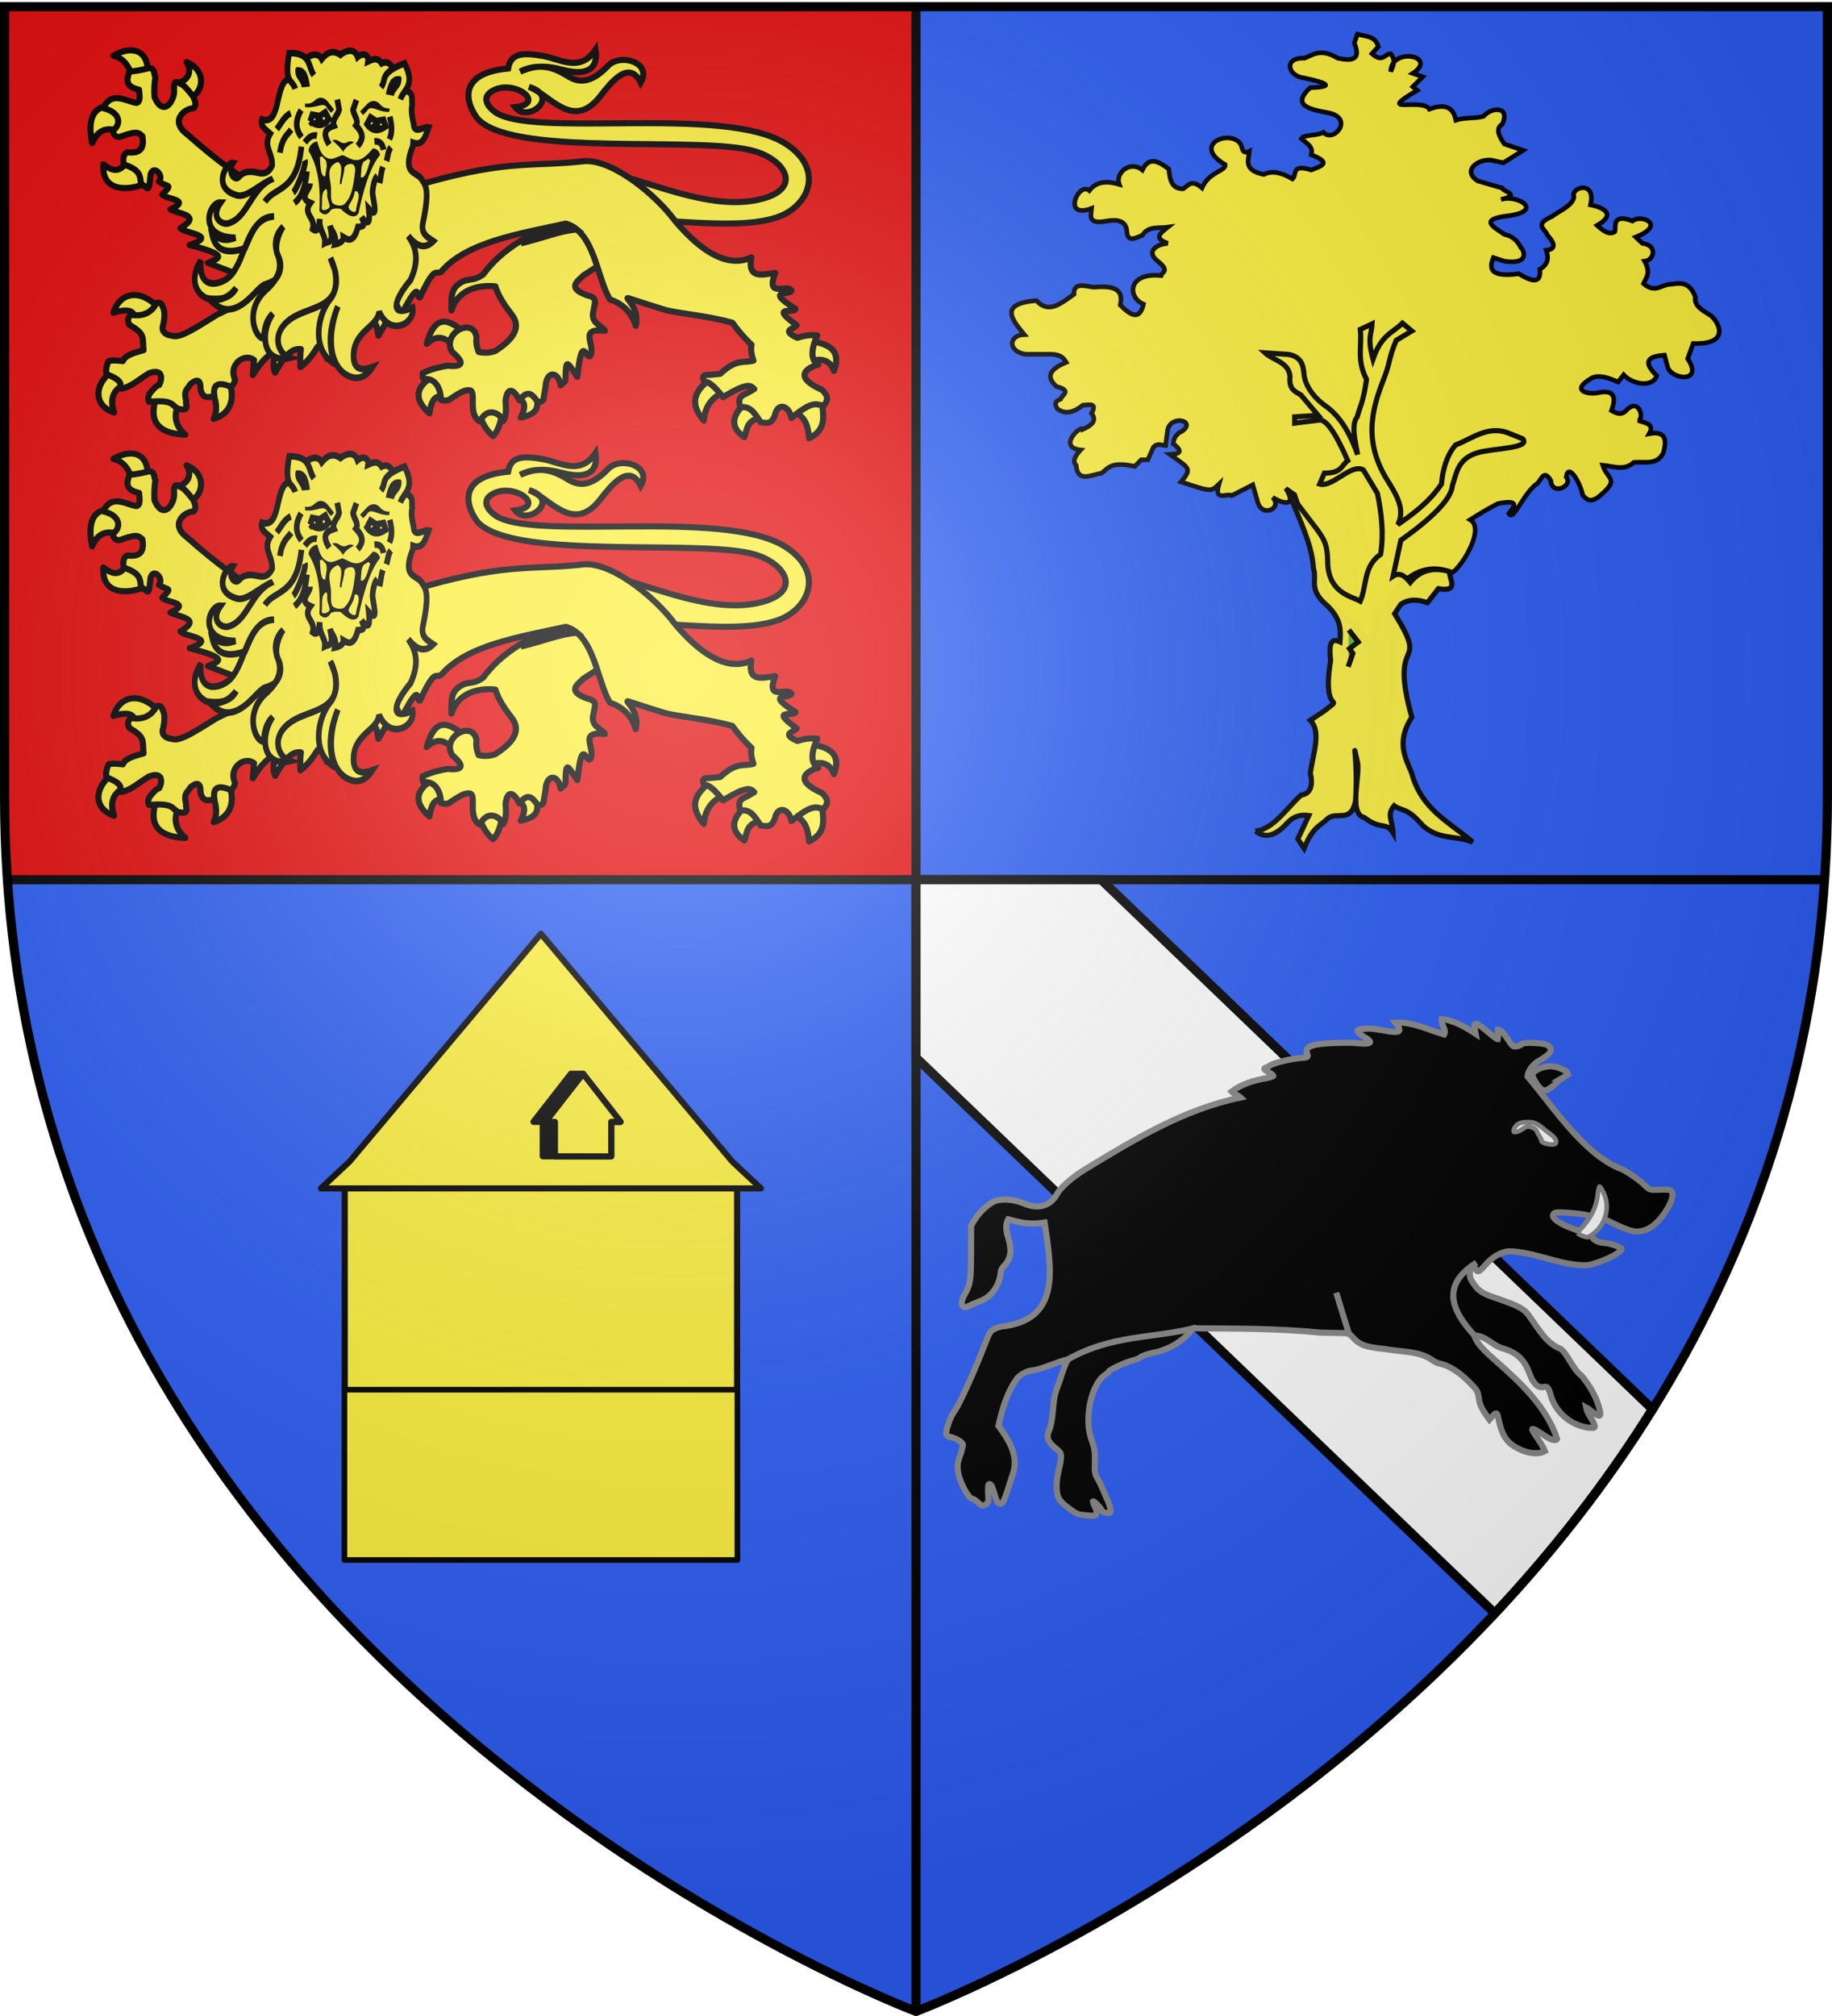
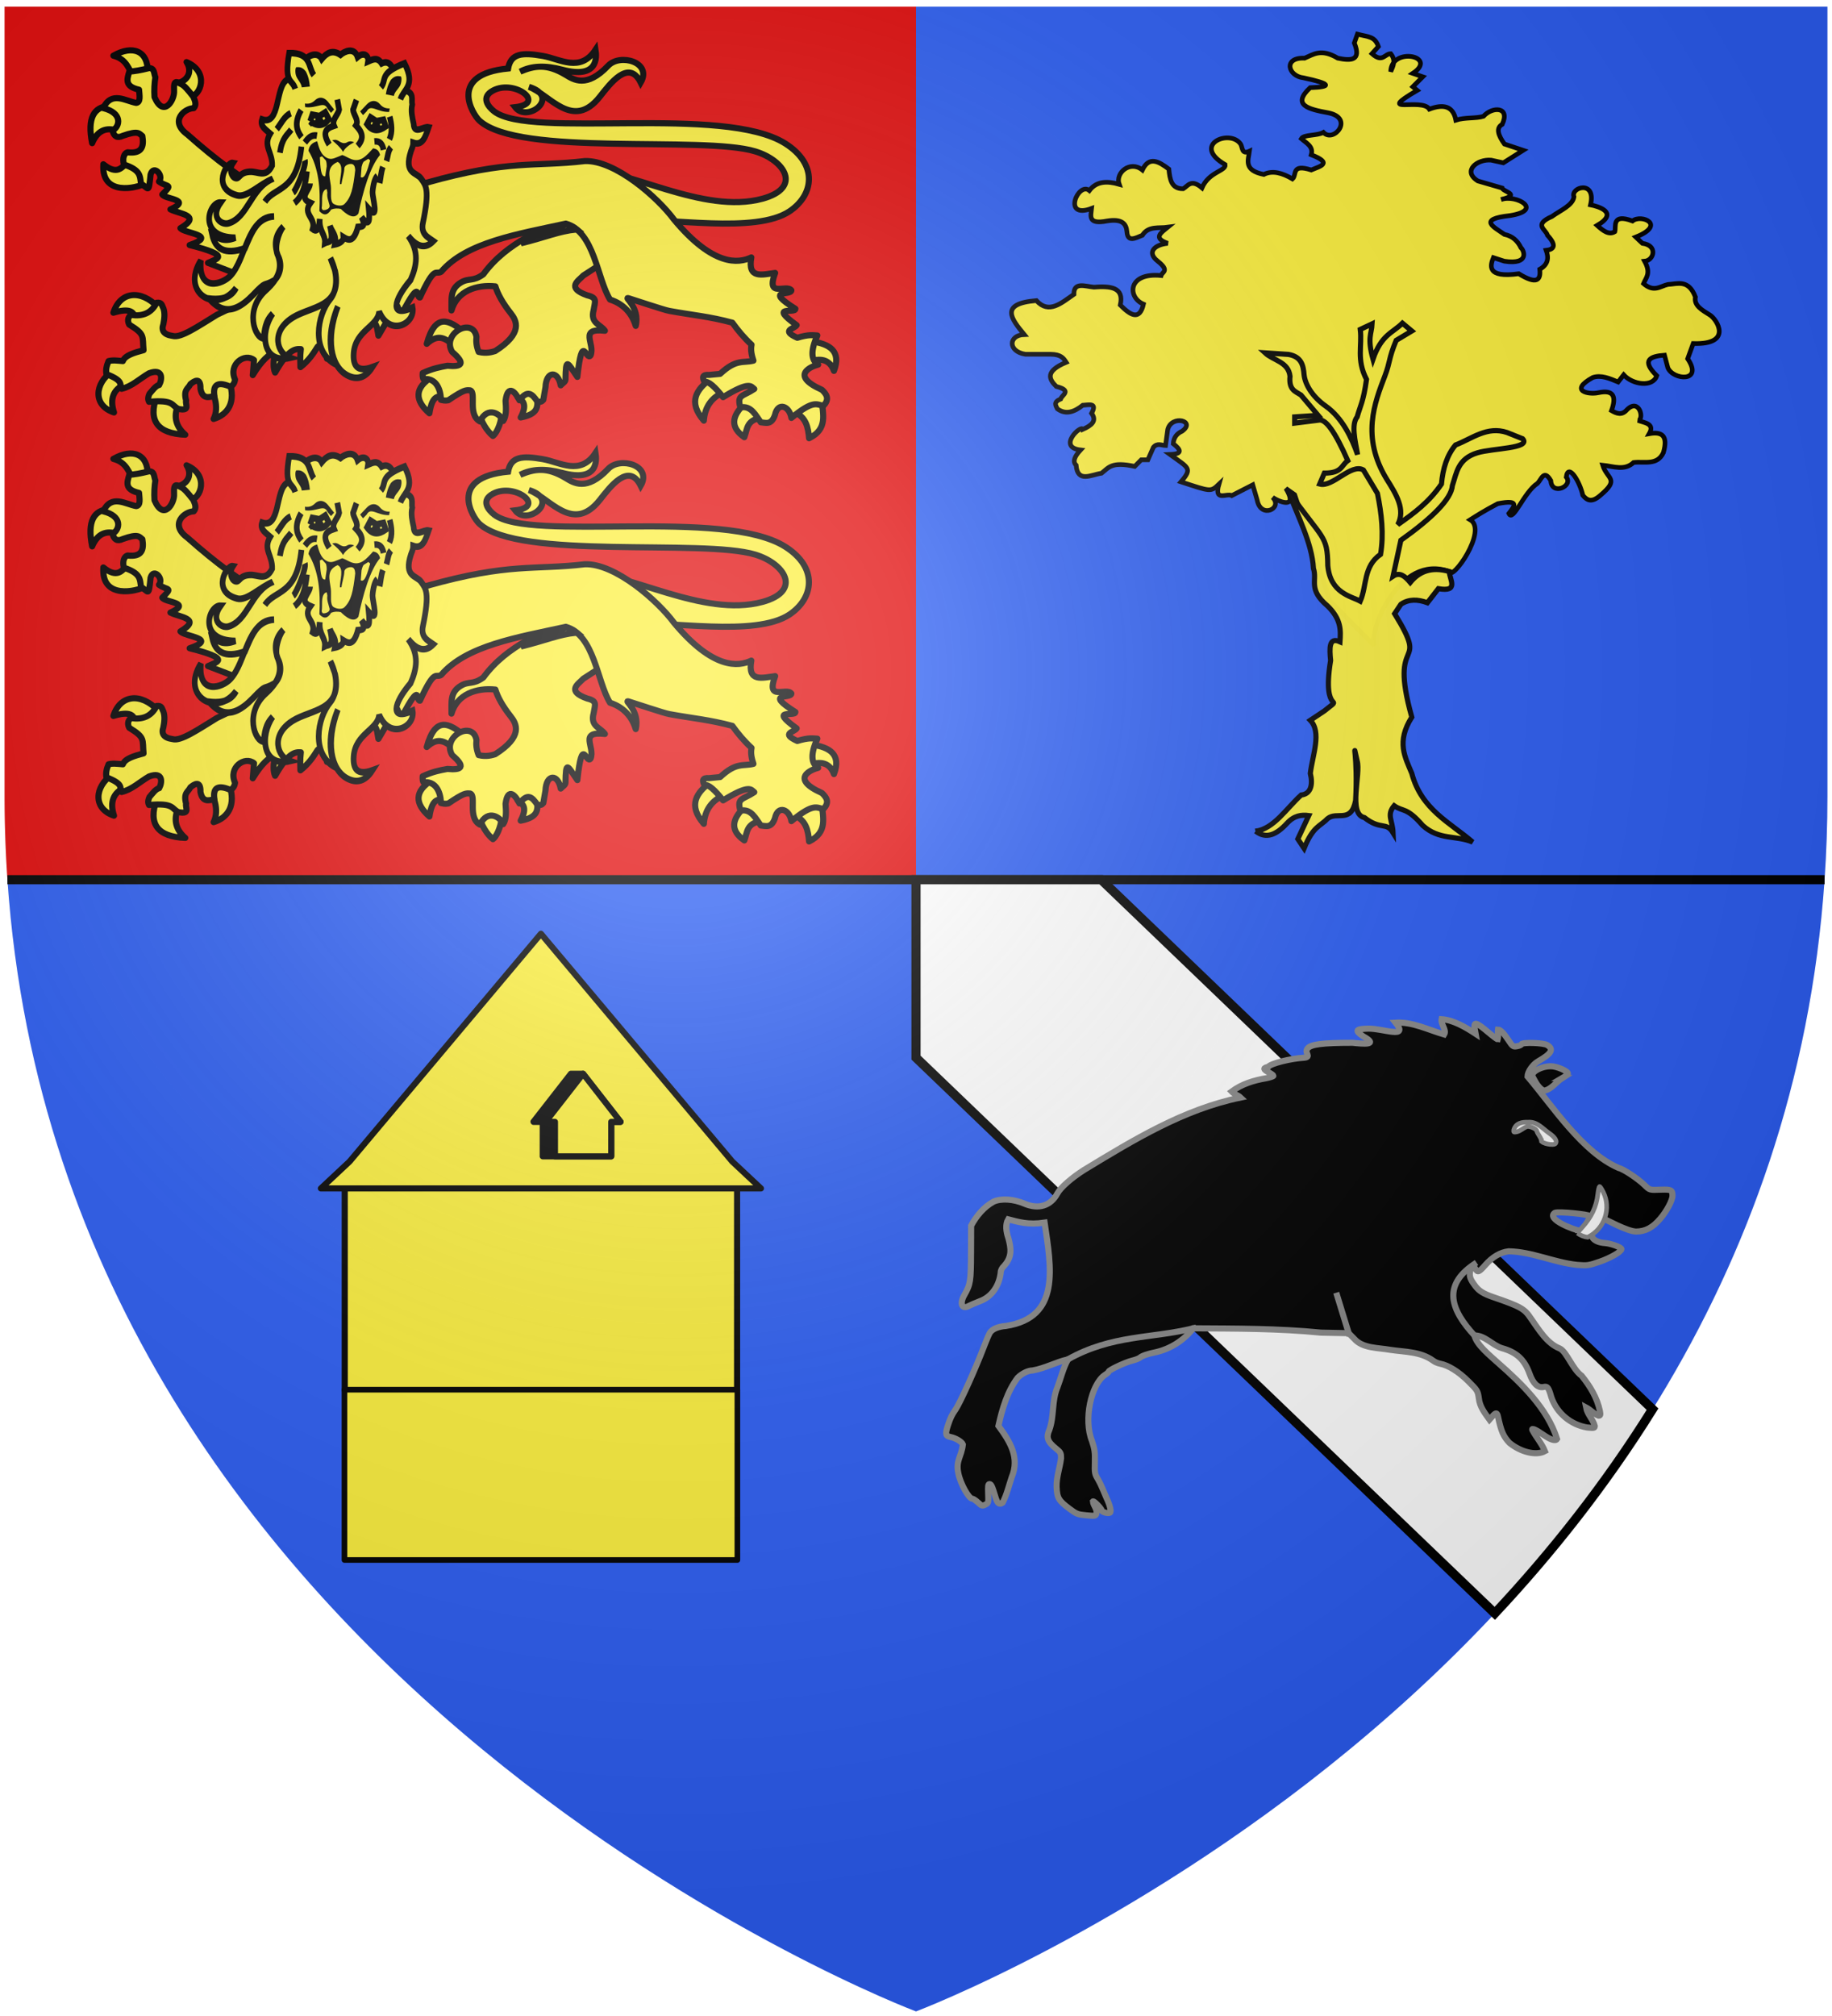
<svg xmlns="http://www.w3.org/2000/svg" xmlns:xlink="http://www.w3.org/1999/xlink" width="600" height="660" version="1.0">
  <desc>Flag of Canton of Valais (Wallis)</desc>
  <defs>
    <g id="c">
      <path id="b" d="M0 0v1h.5z" transform="rotate(18 3.157 -.5)" />
      <use xlink:href="#b" width="810" height="540" transform="scale(-1 1)" />
    </g>
    <g id="d">
      <use xlink:href="#c" width="810" height="540" transform="rotate(72)" />
      <use xlink:href="#c" width="810" height="540" transform="rotate(144)" />
    </g>
    <g id="g">
      <path id="f" d="M0 0v1h.5z" transform="rotate(18 3.157 -.5)" />
      <use xlink:href="#f" width="810" height="540" transform="scale(-1 1)" />
    </g>
    <g id="h">
      <use xlink:href="#g" width="810" height="540" transform="rotate(72)" />
      <use xlink:href="#g" width="810" height="540" transform="rotate(144)" />
    </g>
    <g id="j">
      <path id="i" d="M0 0v1h.5z" transform="rotate(18 3.157 -.5)" />
      <use xlink:href="#i" width="810" height="540" transform="scale(-1 1)" />
    </g>
    <g id="k">
      <use xlink:href="#j" width="810" height="540" transform="rotate(72)" />
      <use xlink:href="#j" width="810" height="540" transform="rotate(144)" />
    </g>
    <g id="m">
      <path id="l" d="M0 0v1h.5z" transform="rotate(18 3.157 -.5)" />
      <use xlink:href="#l" width="810" height="540" transform="scale(-1 1)" />
    </g>
    <g id="n">
      <use xlink:href="#m" width="810" height="540" transform="rotate(72)" />
      <use xlink:href="#m" width="810" height="540" transform="rotate(144)" />
    </g>
    <g id="q">
      <path id="p" d="M0 0v1h.5z" transform="rotate(18 3.157 -.5)" />
      <use xlink:href="#p" width="810" height="540" transform="scale(-1 1)" />
    </g>
    <g id="r">
      <use xlink:href="#q" width="810" height="540" transform="rotate(72)" />
      <use xlink:href="#q" width="810" height="540" transform="rotate(144)" />
    </g>
    <g id="u">
      <path id="s" d="M0 0v1h.5z" transform="rotate(18 3.157 -.5)" />
      <use xlink:href="#s" width="810" height="540" transform="scale(-1 1)" />
    </g>
    <g id="v">
      <use xlink:href="#u" width="810" height="540" transform="rotate(72)" />
      <use xlink:href="#u" width="810" height="540" transform="rotate(144)" />
    </g>
    <g id="y">
      <path id="x" d="M0 0v1h.5z" transform="rotate(18 3.157 -.5)" />
      <use xlink:href="#x" width="810" height="540" transform="scale(-1 1)" />
    </g>
    <g id="z">
      <use xlink:href="#y" width="810" height="540" transform="rotate(72)" />
      <use xlink:href="#y" width="810" height="540" transform="rotate(144)" />
    </g>
    <g id="C">
      <path id="B" d="M0 0v1h.5z" transform="rotate(18 3.157 -.5)" />
      <use xlink:href="#B" width="810" height="540" transform="scale(-1 1)" />
    </g>
    <g id="D">
      <use xlink:href="#C" width="810" height="540" transform="rotate(72)" />
      <use xlink:href="#C" width="810" height="540" transform="rotate(144)" />
    </g>
    <g id="F">
      <path id="E" d="M0 0v1h.5z" transform="rotate(18 3.157 -.5)" />
      <use xlink:href="#E" width="810" height="540" transform="scale(-1 1)" />
    </g>
    <g id="G">
      <use xlink:href="#F" width="810" height="540" transform="rotate(72)" />
      <use xlink:href="#F" width="810" height="540" transform="rotate(144)" />
    </g>
    <path id="e" d="M2.922 27.673c0-5.952 2.317-9.844 5.579-11.013 1.448-.519 3.307-.273 5.018 1.447 2.119 2.129 2.736 7.993-3.483 9.121.658-.956.619-3.081-.714-3.787-.99-.524-2.113-.253-2.676.123-.824.552-1.729 2.106-1.679 4.108z" />
    <path id="o" d="M2.922 27.673c0-5.952 2.317-9.844 5.579-11.013 1.448-.519 3.307-.273 5.018 1.447 2.119 2.129 2.736 7.993-3.483 9.121.658-.956.619-3.081-.714-3.787-.99-.524-2.113-.253-2.676.123-.824.552-1.729 2.106-1.679 4.108z" />
    <path id="w" d="M2.922 27.673c0-5.952 2.317-9.844 5.579-11.013 1.448-.519 3.307-.273 5.018 1.447 2.119 2.129 2.736 7.993-3.483 9.121.658-.956.619-3.081-.714-3.787-.99-.524-2.113-.253-2.676.123-.824.552-1.729 2.106-1.679 4.108z" />
    <path id="A" d="M2.922 27.673c0-5.952 2.317-9.844 5.579-11.013 1.448-.519 3.307-.273 5.018 1.447 2.119 2.129 2.736 7.993-3.483 9.121.658-.956.619-3.081-.714-3.787-.99-.524-2.113-.253-2.676.123-.824.552-1.729 2.106-1.679 4.108z" />
    <radialGradient xlink:href="#a" id="J" cx="221.445" cy="226.331" r="300" fx="221.445" fy="226.331" gradientTransform="matrix(1.353 0 0 1.349 -77.63 -85.747)" gradientUnits="userSpaceOnUse" />
    <linearGradient id="a">
      <stop offset="0" style="stop-color:white;stop-opacity:.314" />
      <stop offset=".19" style="stop-color:white;stop-opacity:.251" />
      <stop offset=".6" style="stop-color:#6b6b6b;stop-opacity:.125" />
      <stop offset="1" style="stop-color:black;stop-opacity:.125" />
    </linearGradient>
  </defs>
  <g style="display:inline">
    <path d="M300 2.188V288h297.563c.61-8.916.937-18.002.937-27.281V2.188z" style="fill:#2b5df2;fill-opacity:1;fill-rule:evenodd;stroke:none;stroke-width:1px;stroke-linecap:butt;stroke-linejoin:miter;stroke-opacity:1" />
    <path d="M2.438 288C20.604 553.343 300 658.5 300 658.5V288zM597.563 288C579.396 553.343 300 658.5 300 658.5V288z" style="opacity:1;fill:#2b5df2;fill-opacity:1;stroke:none;stroke-width:2.5;stroke-miterlimit:4;stroke-dasharray:none;stroke-opacity:1" />
    <path d="M300 2.188V288H2.438a399 399 0 0 1-.938-27.281V2.188z" style="fill:#e20909;fill-opacity:1;fill-rule:evenodd;stroke:none;stroke-width:1px;stroke-linecap:butt;stroke-linejoin:miter;stroke-opacity:1" />
-     <path d="M298.5 1.5h3v657h-3z" style="opacity:1;fill:#000;fill-opacity:1;stroke:none;stroke-width:2.5;stroke-miterlimit:4;stroke-dasharray:none;stroke-opacity:1" />
    <path d="M-289.5 2.438h3v595.126h-3z" style="opacity:1;fill:#000;fill-opacity:1;stroke:none;stroke-width:2.5;stroke-miterlimit:4;stroke-dasharray:none;stroke-opacity:1" transform="rotate(-90)" />
    <path d="M300 288v58.25l189.563 181.938c18.536-19.79 36.18-42.032 51.656-66.844L360.656 288z" style="opacity:1;fill:#fff;fill-opacity:1;stroke:#000;stroke-width:3;stroke-miterlimit:4;stroke-dasharray:none;stroke-opacity:1" />
  </g>
  <use xlink:href="#use4203" id="H" width="600" height="660" x="0" y="0" transform="translate(211.429)" />
  <use xlink:href="#use4203" width="600" height="660" transform="translate(312.857 328.572)" />
  <use xlink:href="#H" width="600" height="660" transform="translate(312.857 328.572)" />
  <g id="I" style="display:inline">
    <g style="fill:#fcef3c;fill-opacity:1;stroke:#000;stroke-width:5.039;stroke-linecap:round;stroke-linejoin:round;stroke-miterlimit:4;stroke-opacity:1;stroke-dasharray:none">
      <path d="M370.348 418.672c-.757-.409 10.795-7.444 8.59-10.554-12.166-10.39-23.678-16.2-30.678 9.572 9.986-9.293 15.908-3.68 22.088.982M363.967 461.867c1.628 1.905-2.466-25.398-10.799-17.18-15.35 9.456-14.821 19.668-2.7 30.433 2.355-16.002 7.957-14.468 13.5-13.253M410.107 474.874c1.215-2.802-4.352-5.085-9.77-5.373-5.419-.288-10.69 1.42-8.882 6.6 3.876 10.775 8.42 15.311 11.29 17.762 2.197-1.594 6.432-8.372 7.362-18.989M439.313 460.149c.65-7.01-20.039-.25-15.707 2.208 4.331 2.458 7.325 5.986 1.963 16.199 17.299-3.31 13.094-11.398 13.744-18.407" style="fill:#fcef3c;fill-opacity:1;fill-rule:nonzero;stroke:#000;stroke-width:5.039;stroke-linecap:round;stroke-linejoin:round;stroke-miterlimit:4;stroke-opacity:1;stroke-dasharray:none;stroke-dashoffset:0;marker:none;visibility:visible;display:inline;overflow:visible" transform="matrix(.398 0 0 .396 1.154 79.166)" />
    </g>
    <path d="m199.265 206.413-9.334-16.966-2.558 4.1c-7.326 6.3-18.924 9.098-27.083 20.259-3.516 2.538-4.664 1.06-7.401 2.726-3.548 2.16-2.982 5.271-3.021 9.108 1.819-6.404 8.215-8.544 14.375-7.895.778 2.529 2.368 5.436 5.037 8.814 1.895 2.395 4.156 6.496-5.116 12.371-1.036.31-2.848.893-5.4.283-.796-1.983-.855-3.527-.71-4.949-1.215-6.703-11.54-1.055-7.959 4.949 4.544 3.873 3.161 4.979-1.563 4.524-2.388.428-4.787.87-8.1 2.403-.041.795-.048 1.556.284 1.98 5.163-.603 5.722 5.443 5.684 6.786.694.158 1.356.348 2.416.141 5.265-3.559 5.8-3.368 7.189-3.255 2.083.752-.927 7.91 3.185 10.183 2.594-5.366 6.981-2.234 7.61-.161 1.054-1.53.991-4.012.775-6.625.76-5.803 3.413-2.587 4.547-.142 2.67-3.484 4.093-2.212 5.876.425 1.27.18 1.406-.013 1.94-.566l.71-4.1c.23-5.502 4.133-5.51 4.983-.642.679-.731 1.563-1.146 1.573-1.903.103-7.423.555-5.686 3.888-.864 1.61-15.165 2.893-4.92 4.336-7.053 1.582-3.788-4.076-9.032 4.69-8.059-1.408-2.109-4.899-2.404-3.695-6.786.451-2.8 1.296-4.005-2.086-4.807-7.047-2.496-2.918-4.736-1.28-6.504l6.115-3.95z" style="fill:#fcef3c;fill-opacity:1;fill-rule:nonzero;stroke:#000;stroke-width:2;stroke-linecap:round;stroke-linejoin:round;stroke-miterlimit:4;stroke-opacity:1;stroke-dasharray:none;stroke-dashoffset:0;marker:none;visibility:visible;display:inline;overflow:visible" transform="translate(-2 8)" />
    <g style="fill:#fcef3c;fill-opacity:1;stroke:#000;stroke-width:5.039;stroke-linecap:round;stroke-linejoin:round;stroke-miterlimit:4;stroke-opacity:1;stroke-dasharray:none">
      <path d="M101.78 203.343c1.028 2.82-1.806 3.334-11.218 5.244-4.701-5.94-6.659-13.958-17.946-15.708 15.229-10.814 28.246-6.806 29.164 10.464M137.93 220.613c.034 6.186-11.615-7.015-12.145-10.284 7.637-1.403 13.801-9.663 7.303-18.322 19.426 6.085 13.916 26.579 4.842 28.606M80.254 254.236c8.912 1.745 4.797-21.628-7.853-19.634s-17.447 11.84-11.78 32.15c3.685-11.319 10.722-14.261 19.633-12.516M106.76 295.468c-.456-12.487-15.083-24.72-15.952-16.199-4.11 4.876-7.407 12.09-19.634 3.927.203 26.901 29.11 16.958 35.586 12.272" style="fill:#fcef3c;fill-opacity:1;fill-rule:nonzero;stroke:#000;stroke-width:5.039;stroke-linecap:round;stroke-linejoin:round;stroke-miterlimit:4;stroke-opacity:1;stroke-dasharray:none;stroke-dashoffset:0;marker:none;visibility:visible;display:inline;overflow:visible" transform="matrix(.396 .04 -.03 .394 14.164 71.348)" />
    </g>
    <path d="m85.213 214.617 8.332-22.331-3.753-5.1c-8.124-4.228-16.977-10.779-26.404-19.153-6.01-4.367-.976-8.582 2.059-8.62.934-1.023.516-2.277-.124-3.727-1.877-2.4-2.979-3.678-3.928-4.114-1.193-.512-2.635-2.051-2.382 2.166.216 2.986-3.427 8.993-6.408 2.055-.163-2.29-.007-4.744.285-6.494-.494-1.145-.206-2.94-1.993-3.013-2.905.724-5.03 1.075-6.54 1.139-.783 2.577-1.586 4.855 3.185 5.945.146 1.905.597 4.121-.93 4.32-3.606-.644-8.074-3.97-10.82 1.706 6.448 1.58 5.52 6.01 3.081 7.34q.685 2.979 3.3 1.74c5.25-1.876 5.377-.721 6.45.057.58 3.425-.103 5.9-4.837 5.327-1.157.298-1.747 1.96-1.207 3.991 5.35 1.79 5.27 3.595 5.58 6.29 2.528 1.443 2.5 3.589 3.15-2.99.939-3.415 4.463.267 2.754 2.288 2.824 2.017 4.724.598 1.095 4.226.846 1.614 9.928 1.55 2.66 4.888 3.009 1.545 10.395 1.937 3.27 6.154 1.412 1.786 12.51 2.229 3.015 5.526 14.129 3.55 8.75 4.517 6.019 5.833l9.215 3.55z" style="fill:#fcef3c;fill-opacity:1;fill-rule:nonzero;stroke:#000;stroke-width:2;stroke-linecap:round;stroke-linejoin:round;stroke-miterlimit:4;stroke-opacity:1;stroke-dasharray:none;stroke-dashoffset:0;marker:none;visibility:visible;display:inline;overflow:visible" transform="translate(-2 8)" />
    <path d="M193.758 179.831c13.318-.93 38.483 14.556 57.987 9.217 12.987-3.555 7.362-12.532-2.414-15.489-17.275-5.224-77.426 1.876-90.354-10.112-2.148-1.993-10.453-15.131 9.436-17.025.878-4.95 4.562-5.304 11.411-4.096 5.692 1.003 12.195 5.547 17.226-2.048.408 2.685.767 9.64-10.972 6.528-5.428-1.452-10.042-1.321-13.715.64 4.705-1.959 8.726-2.672 14.922 1.072 2.586 1.562 6.83 4.452 13.89-3 3.913-4.13 14.516-1.18 10.66 5.512-3.913-7.934-10.16.552-13.358 4.608-8.898 11.287-16.457-.763-23.26-3.2 10.55 3.247-.467 11.955-4.5 6.657 10.354-1.19-.167-9.208-7.213-5.466-4.155 2.207-1.604 5.342.376 6.867 11.798 9.09 75.122-2.33 95.326 10.503 10.77 6.842 9.343 16.797 1.426 22.145-11.296 7.631-40.133 1.882-51.513 3.2z" style="fill:#fcef3c;fill-opacity:1;stroke:#000;stroke-width:2;stroke-miterlimit:4;stroke-opacity:1;stroke-dasharray:none;display:inline" transform="translate(-2 8)" />
    <g style="fill:#fcef3c;fill-opacity:1;stroke:#000;stroke-width:5.039;stroke-linecap:round;stroke-linejoin:round;stroke-miterlimit:4;stroke-opacity:1;stroke-dasharray:none">
      <path d="M80.5 430.37c-14.068 9.796-15.988 27.923 1.718 33.87-3.657-11.418-.431-18.851 8.344-23.071M117.314 450.986c-7.071 19.963.527 30.677 23.56 31.66-8.945-7.875-9.518-16.588-5.399-25.77M177.105 438.62c5.78 17.185-1.178 27.416-12.915 30.978 5.028-9.914-.17-23.071-4.942-29.066M118.54 377.358c-14.28-15.273-31.367-13.028-36.813 4.418 13.159-3.965 16.864-.964 17.67 4.172" style="fill:#fcef3c;fill-opacity:1;fill-rule:nonzero;stroke:#000;stroke-width:5.039;stroke-linecap:round;stroke-linejoin:round;stroke-miterlimit:4;stroke-opacity:1;stroke-dasharray:none;stroke-dashoffset:0;marker:none;visibility:visible;display:inline;overflow:visible" transform="matrix(.398 0 0 .396 4.61 83.198)" />
    </g>
    <g style="fill:#fcef3c;fill-opacity:1;stroke:#000;stroke-width:5.039;stroke-linecap:round;stroke-linejoin:round;stroke-miterlimit:4;stroke-opacity:1;stroke-dasharray:none">
      <path d="M572.974 436.46c-11.202 8.898-18.864 18.779-5.38 34.535.878-11.713 6.702-19.467 16.834-23.776M600.915 457.285c-10.153 9.774-12.028 19.031 0 27.42 2.586-6.536 1.415-14.806 15.271-16.14M641.87 463.88c9.868 4.062 11.572 12.615 12.322 21.692 15.656-7.732 11.18-19.818 10.586-31.064M656.101 421.708c8.446-2.408 15.2-.974 18.57 8.157 6.174-16.49-3.586-22.24-18.57-24.47" style="fill:#fcef3c;fill-opacity:1;fill-rule:nonzero;stroke:#000;stroke-width:5.039;stroke-linecap:round;stroke-linejoin:round;stroke-miterlimit:4;stroke-opacity:1;stroke-dasharray:none;stroke-dashoffset:0;marker:none;visibility:visible;display:inline;overflow:visible" transform="matrix(.398 0 0 .396 4.61 83.198)" />
    </g>
    <path d="M118.824 232.473c6.847-6.362 6.53-1.284 7.11 1.42 8.452-14.305 4.905-9.302 7.666-7.213 6.47-12.281 4.6-5.029 5.938-5.29 5-10.941 5.166-7.2 6.975-8.45 8.202-9.618 24.985-12.287 40.81-15.732 9.438 2.737 10.173 17.926 14.468 24.866 1.771.562 6.585 2.402 8.417 8.624 1.467-6.222-4.205-9.62-2.329-9.062s11.408 3.796 13.317 4.146c7.64 1.402 13.134 1.828 20.655 3.852 1.848 2.568 3.884 5.011 6.284 7.214-.362 1.853.074 3.548.621 5.221-3.362.873-5.553-.682-10.91 4.328l-3.591.344c-2.338-.186-2.29.884-1.52 2.335 1.23-.43 3.377 1.536 6.077 4.947 8.712-5.35 9.142-3.546 10.22-2.68-3.804 2.547-5.747 1.762-4.557 6.046 3.529-.696 4.92 2.436 6.698 4.878 1.683.13 3.47.96 4.627-2.405.944-4.385 4.744-2.996 5.386.962 7.413-6.131 8.324-4.285 10.496-3.985 2.1-2.19 1.053-3.754-.484-5.22-10.852-4.834-3.214-7.765-1.242-8.245-2.451-1.493-2.429-4.758-.277-9.549-1.587-.07-2.692-.397-6.56.756-5.604-2.534-.876-2.903-.207-4.122-9.383-6.803-.384-3.631-.414-5.359-10.464-6.611-1.372-4.233-1.312-6.045-1.626-2.16-8.446 2.716-5.317-5.702-4.173.525-9.117 2.138-7.803-5.084-4.175 2.001-12.493 3.01-25.318-12.375-5.317-7.213-19.274-19.513-29.21-19.167-16.507 1.954-24.67-.563-51.79 7.076l-42.951 4.268-10.29.893c.224 18.997-4.395 31.2-10.724 35.797-.313.227-4.424 2.095-4.747 2.294-6.308 3.866-11.893 7.716-14.497 6.916-2.961-.41-3.758-1.79-3.039-3.847.345-1.809.565-3.593 0-5.221-.49-.78-.364-2.018-2.21-1.786-1.764 3.512-4.683 4.496-8.286 3.984-.898.392-1.465 1.692-.69 3.16 5.37 3.27 4.258 3.834 4.695 8.382-3.037.832-6.067 1.667-6.767 3.572-1.67-.156-3.38-.374-4.696 0-.657 1.505-.953 2.938-.69 4.26 5.887 2.304 4.12 3.34 4.972 4.808 3.314-.732 5.993-3.363 8.977-5.083 4.67-1.74 4.371 1.954 3.314 3.847-1.059.188-2.117 1.65-3.176 2.885-.64 1.46-.4 2.047-.138 2.61 8.37-.785 7.295 1.3 9.667 2.337 4.03.82 2.09-1.598 2.486-2.748-.985-3.656.709-3.847 1.381-5.359 1.255-1.043 3.418-2.486 3.315 1.511.673 3.425 2.63 2.836 4.557 2.336-.605-4.033 1.438-4.663 5.248-3.023.745-.383 1.325-1.039 1.52-2.335-2.298-5.06 3.228-8.835 6.214-6.398l-.414 4.946c2.94-4.86 5.482-7.027 7.32-7.557-.6 2.926-.688 5.271 0 6.733 4.199-7.408 6.397-7.85 8.424-7.694-.318 2.645-.162 4.114-.138 5.908 2.7-2.13 4.23-4.424 5.663-6.733 3.078-2.134 3.43.302 3.038 3.985.829.166 1.969-.882 3.867-3.023 2.176-4.58 3.714-4.702 5.662-3.985.197-2.81 1.085-6.993-.138-8.244.485-.606 2.102.364 3.453.962.413-2.584-.066-6.234-.553-9.893 1.455.02 2.244.7 3.177 1.237-.364-3.435-.752-6.784-1.657-8.244" style="fill:#fcef3c;fill-opacity:1;fill-rule:nonzero;stroke:#000;stroke-width:2;stroke-linecap:round;stroke-linejoin:round;stroke-miterlimit:4;stroke-opacity:1;stroke-dasharray:none;stroke-dashoffset:0;marker:none;visibility:visible;display:inline;overflow:visible" transform="translate(-2 8)" />
    <path d="M190.813 199.11c-1.31-1.032-.619-.656-3.367-1.593-4.434 1.357-10.053 3.426-14.828 6.14 8.527-2.098 12.056-3.869 18.195-4.547z" style="fill:#fcef3c;fill-opacity:1;fill-rule:evenodd;stroke:#000;stroke-width:2;stroke-linecap:butt;stroke-linejoin:miter;stroke-miterlimit:4;stroke-opacity:1;stroke-dasharray:none;display:inline" transform="translate(-2 8)" />
    <g style="stroke-width:3.215;display:inline">
      <path d="M1158.97 923.296c-12.732 3.39-15.563 17.634-26.94 19.396-3.775.585-10.226-3.645-3.502-10.506-6.895-.927-14.696 15.928 6.862 17.843-7.173 1.696-9.553-.784-13.058-2.757 1.151 7.15 6.212 10.791 18.05 8.351 4.382-7.243 8.592-14.773 17.78-14.008-15.733-.383-17.316 19.054-27.21 26.67-4.743 3.65-19.08 6.662-16.099-8.936-13.079 14.853 6.756 27.068 18.794 15.131-3.956 5.507-11.3 4.645-15.894 3.772 4.325 4.6 10.913 11.134 25.053.538 9.048-6.78 5.526-3.228 13.032-6.198 3.682-2.674 5.076-7.43 2.852-11.82-1.86-3.669 1.14-10.973 4.32-13.77-4.297 3.088-6.414 7.397-4.31 13.74 1.925 5.803-.066 11.049-8.082 16.163-13.395 8.546-8.482 22.907-3.502 23.436.88-4.115 1.583-8.268 6.196-11.583-8.152 8.54-8.097 24.093 7.812 22.359-6.904-2.683-10.098-13.617 3.233-19.396 10.862-4.708 28.506-2.355 26.13-20.473l-2.154-6.602c4.205 9.22 1.91 16.645-1.735 19.822-8.378 7.303-13.167 24.514.118 32.037-3.76-9.044-1.789-18.425 3.772-28.017-8.224 15.102-6.652 28.811 2.424 33.943 5.149 2.912 10.13 2.24 14.547-2.694-8.965 1.942-11.014-1.86-9.967-7.812 1.91-10.86 14.812-11.562 16.163-18.857 5.04 13.084 20.073 7.634 19.127-.27-13.537 4.013-10.736-4.41 0-13.469 4.104-6.53 6.231-13.388.539-21.55 4.669 6.165 9.338 7.21 14.008 3.77-2.612-1.955-7.02-3.8-5.119-9.428 5.367-15.881 3.226-18.024.808-21.551-2.299-3.355-9.723-3.115-4.58-13.739.68-1.402 1.413-2.136 1.617-4.04 5.347 2.161 7.273-2.516 9.429-6.735-2.786-.806-8.61 3.085-8.351-2.425-.55-3.234-1.062-6.463 0-9.429-.392-2.54 1.884-5.481-3.502-7.273l-5.657-10.776c-.966-1.877-2.356-4.749-6.417-3.478-2.05-3.317-4.718-2.45-7.592-1.64.74-2.72-1.995-4.948-5.753-2.654-1.495-5.084-7.064-3.445-9.602-1.926-4.228-2.983-7.638-1.668-10.775 1.078-2.27-4.602-9.313-1.673-10.237.539l-10.237 7.812c-7.133 2.674-5.666 22.117-15.894 18.049-1.566 3.202 1.7 5.114 4.041 7.274-4.788 5.795.54 8.975-.27 15.624-4.134 5.902-8.035 2.076-12.93 1.886-6.343-.247-5.876 3.363-8.59 2.258-1.952-.795-3.184-4.527-.57-7.377-3.5-.966-13.465 11.273 1.045 15.964 5.376 1.738 13.216-4.344 20.776-6.266z" style="fill:#fcef3c;fill-opacity:1;stroke:#000;stroke-width:3.215;stroke-miterlimit:4;stroke-opacity:1;stroke-dasharray:none" transform="matrix(.574 -.059 .05 .669 -622.12 -358.758)" />
      <path d="M1175.533 880.72c-1.101-5.035-6.274-2.668-1.893-17.67 12.658.935 10.002 7.512 13.04 11.99M1224.175 884.26c3.81-3.47-.827-6.766 14.355-10.473 5.52 11.43-1.504 12.418-3.863 17.288M1179.95 927.414c-.335 3.155-7.385 6.31-.631 9.465-5.132 5.204 2.626 7.31.21 12.83 1.741 1.417 3.356 1.441 4.417-4.627-1.09 5.908 2.701 7.853 1.893 11.99 2.1-.72 5.356 1.135 3.576-8.204.706 3.106 3.626 4.803 2.021 9.38 1.856-.148 5.1-.868 5.13-3.07 2.813 1.824 5.638 3.118 8.675-4.27 2.17.027 4.731.502 2.473-4.564 4.164 5.61 4.542 1.8 4.417-3.653 5.547 6.43 2.559-4.54 2.85-7.922.518-3.227 1.8-6.598 3.439-7.69" style="fill:#fcef3c;fill-opacity:1;stroke:#000;stroke-width:3.215;stroke-miterlimit:4;stroke-opacity:1;stroke-dasharray:none" transform="matrix(.574 -.059 .05 .669 -622.12 -358.758)" />
      <path d="M1208.48 911.578c4.449-3.625 3.005-6.693-.086-10.046 2.079-2.353-.99-5.256-.945-7.813l2.318-4.55M1178 891.315c-4.658 5.95-3.295 9.761-.944 13.222M1171.561 900.33c-2.592 2.585-5.43 3.378-7.383 10.647M1171.99 892.346c-3.761 1.087-5.852 4.512-8.585 7.04M1176.627 909.088c-4.592 22.229-16.912 17.92-23.01 24.984M1178 915.87c.76 2.408-6.11 14.137-7.984 15.111M1170.274 936.133c4.932-2.8 7.122-8.326 8.413-14.768M1227.883 898.957c.713 3.663 1.104 7.326-1.116 10.99M1227.282 913.896c-1.8 1.57-2.103 4.26-3.09 6.439M1221.873 922.997c-1.28 2.575-1.66 5.151-2.49 7.727M1178.773 907.285c1.84-1.843 3.931-3.615 7.126-2.748M1218.181 910.204c3.29-.04 4.483 1.854 4.808 4.55M1192.47 909.497c-3.454-6.029-1.615-7.952 3.492-8.93-1.149-2.923 2.753-5.08 3.584-7.5l-.622-5.068M1182.637 897.24l1.545-3.091 3.95 1.03 3.434-1.545 1.717 3.434c-3.417 3.444-6.99 2.864-10.646.172z" style="fill:none;stroke:#000;stroke-width:3.215;stroke-miterlimit:4;stroke-opacity:1;stroke-dasharray:none" transform="matrix(.574 -.059 .05 .669 -622.12 -358.758)" />
      <path d="m1184.968 898.773 1.185-3.752h2.765l2.37 3.95z" style="fill:#000;fill-opacity:1;stroke:none" transform="matrix(.574 -.059 .05 .669 -622.12 -358.758)" />
      <path d="m1225.192 903.476-.985-3.312-4.069.33-3.113-2.12-2.288 3.085c2.768 3.985 6.387 4.034 10.455 2.017z" style="fill:none;stroke:#000;stroke-width:3.215;stroke-miterlimit:4;stroke-opacity:1;stroke-dasharray:none" transform="matrix(.574 -.059 .05 .669 -622.12 -358.758)" />
      <path d="m1222.356 904.255-.515-3.9-2.723-.48-3.02 3.478zM1194.313 907.542c2.179 1.959 4.407 3.9 5.667 6.182 1.603-2.183 4.14-3.164 6.697-4.121-1.222-.52-2.43-1.063-4.465-.172-1.629.368-2.814-.274-3.95-1.03-1.881-1.275-2.744-.925-3.949-.859" style="fill:#000;fill-opacity:1;stroke:none" transform="matrix(.574 -.059 .05 .669 -622.12 -358.758)" />
      <path d="M1185.785 907.282c.676 3.11 1.439 6.21 3.898 7.974 2.593 1.86 4.388 1.312 7.206.591l2.54-.65c1.688.66 3.052 1.667 4.962 2.481 5.107 2.176 8.61-.92 12.76-4.194 1.603.415 3.14.965 3.661 3.544-6.19 5.32-11.186 16.783-14.708 27.35-2.982 3.176-7.43-.654-9.805-3.072-1.831-.514-3.662-.609-5.494-.178-2.313 2.754-4.476 2.68-6.734.178 1.633-10.8 1.502-21.067-3.603-29.83.549-2.458 2.406-3.783 5.316-4.194M1180.423 888.338v1.755c6.787 1.37 10.93-2.21 12.614 1.921l1.754 2.172 1.921-1.504-3.258-4.177c-1.908-2.364-4.777-2.948-7.184-1.253-1.678 1.183-3.455 1.61-5.847 1.086M1228.224 894.935l-.454 1.694c-6.91-.433-9.986-4.963-12.682-1.409l-2.256 1.644-1.467-1.95 4.228-3.19c2.455-1.791 5.378-1.612 7.264.648 1.315 1.576 2.92 2.45 5.367 2.563" style="fill:#000;fill-opacity:1;stroke:none" transform="matrix(.574 -.059 .05 .669 -622.12 -358.758)" />
      <path d="M1196.497 918.331c-6.774 1.9-5.148 6.463-4.873 11.184.175 3.01-1.389 7.662.851 9.012 1.983 1.195 4.762 1.55 6.078.605 4.074-2.927 5.531-6.908 7.54-15.926-.029-1.43-.123-2.82-1.852-3.204-1.769-.267-3.876.409-4.177 1.61-.327 2.527-1.644 4.884-2.372 7.678l-.85-.05c.091-3.427 3.389-8.96-.345-10.909M1186.617 915.195l1.252-.4 2.053 2.303c.307 1.015.289 1.92.2 2.803l-1.252 4.757c-2.625.327-2.345-4.744-2.253-9.463M1214.98 919.222l-.964-.892-2.834 1.22c-.708.79-1.074 1.619-1.367 2.457l-.875 4.84c2.241 1.405 4.13-3.31 6.04-7.625" style="fill:#fcef3c;fill-opacity:1;stroke:none" transform="matrix(.574 -.059 .05 .669 -622.12 -358.758)" />
      <path d="M1189.181 930.97c-.191.078-1.027.246-1.027.246-2.67 1.687-1.793 5.832-2.661 8.767l.373.857c.945.437 2.013.202 3.109-.184 1.03-.497 1.264-1.14 1.052-1.867-.374-2.003-1.243-3.937-.652-6.076z" style="opacity:.98;fill:#fcef3c;fill-opacity:1;stroke:none" transform="matrix(.574 -.059 .05 .669 -622.12 -358.758)" />
-       <path d="M1206.428 933.792c1.843 2.564-1.274 5.978-1.568 9.025l-.667.655c-1.04.052-1.942-.567-2.814-1.335-.77-.847-.745-1.532-.276-2.125 1.097-1.718 2.859-3.196 3.415-5.307.344-1.303.78-1.717 1.91-.913" style="fill:#fcef3c;fill-opacity:1;stroke:none" transform="matrix(.574 -.059 .05 .669 -622.12 -358.758)" />
      <path d="M1183.947 880.336h-4.623c-.03-2.034-1.874-3.672-2.622-5.618-.582-1.514-.35-4.11.395-4.465 1.81.08 3.386.179 5.224 2.592 1.245 2.497 1.593 4.915 1.626 7.491M1226.642 887.902l4.465 1.197c.555-1.957 2.76-3.063 3.987-4.749.954-1.311 1.402-3.88.774-4.414-1.77-.391-3.316-.704-5.716 1.151-1.85 2.09-2.811 4.336-3.51 6.815" style="fill:#000;fill-opacity:1;stroke:none" transform="matrix(.574 -.059 .05 .669 -622.12 -358.758)" />
    </g>
  </g>
  <use xlink:href="#I" width="600" height="660" style="display:inline" transform="translate(0 -132)" />
  <path d="M177.156 305.688 114.5 380.25l-9.406 8.813h144.125l-9.406-8.813zM112.906 389.063v66h128.5v-66h-128.5z" style="display:inline;fill:#fcef3c;fill-opacity:1;fill-rule:nonzero;stroke:#000;stroke-width:2;stroke-linecap:square;stroke-linejoin:round;stroke-miterlimit:4;stroke-opacity:1;stroke-dasharray:none" />
  <path d="M112.813 454.969v55.75H241.5v-55.75H112.813z" style="display:inline;fill:#fcef3c;fill-opacity:1;fill-rule:nonzero;stroke:#000;stroke-width:1.84;stroke-linecap:square;stroke-linejoin:round;stroke-miterlimit:4;stroke-opacity:1;stroke-dasharray:none" />
  <path d="M186.875 350.531a1.01 1.01 0 0 0-.687.375l-12.282 15.75c-.468.585.033 1.626.781 1.625h2.063v10.281c0 .524.476 1 1 1h22.438c.523 0 1-.476 1-1v-10.28h2.062c.749 0 1.25-1.041.781-1.626l-12.281-15.75a1.02 1.02 0 0 0-.781-.375h-4.094" style="display:inline;font-size:medium;font-style:normal;font-variant:normal;font-weight:400;font-stretch:normal;text-indent:0;text-align:start;text-decoration:none;line-height:normal;letter-spacing:normal;word-spacing:normal;text-transform:none;direction:ltr;block-progression:tb;writing-mode:lr-tb;text-anchor:start;color:#000;fill:#000;fill-opacity:1;stroke:none;stroke-width:2;marker:none;visibility:visible;overflow:visible;font-family:Bitstream Vera Sans;-inkscape-font-specification:Bitstream Vera Sans" />
  <path d="m190.969 351.531-12.281 15.75h3.062v11.281h18.438v-11.28h3.062z" style="display:inline;fill:#fcef3c;fill-opacity:1;fill-rule:nonzero;stroke:#000;stroke-width:2;stroke-linecap:square;stroke-linejoin:round;stroke-miterlimit:4;stroke-opacity:1;stroke-dasharray:none" />
  <path d="M1142.28-21.62c4.067 1.037 6.345.755 7.629 4.496l-2.336 2.6c3.869 3.439 4.574.046 6.83 0 1.957 2.486.877 4.48 0 6.507.185-9.148 17.444-5.623 8.033.65l3.612 1.245-3.612 3.637 1.607 1.301c-15.681 9.184 1.718 2.506 4.419 6.833 5.085-1.917 8.646-1.188 9.64 3.995 3.348-1.072 7.354-.54 10.044-1.392 3.232-3.626 9.85-3.565 6.829 2.929-2.373 1.316-1.49 3.952.803 7.158l6.829 2.278-7.23 4.555-4.42-.976c-5.143-.474-10.607 3.986-4.857 7.574l8.841 2.57c.316 1.367 7.1 2.385-.368 4.173 5.531-1.96 15.676 3.904 3.213 5.857-11.94 1.3-5.803 4.167-2.008 6.833 2.955.604 4.824 2.382 6.026 4.88.969.7 3.443 6.276-6.026 4.881l-4.017-1.301c-1.043 2.644-2.803 7.534 9.239 5.856 6.551 4.056 8.073 2.34 7.633-1.627 3.116-1.755 3.301-4.19 2.34-6.89 2.556-.298 4.14-1.509.471-5.474-.538-2.153-5.276-3.82 1.607-6.833 3.111-2.246 7.593-4.048 8.034-7.158-1.4-3.475 8.194-6.317 6.026 2.928 2.561.492 10.614 2.685 2.41 7.484 2.143 1.939 4.285 3.602 6.427 2.277.556-1.827-1.292-6.744 6.428-3.904 3.179-2.599 12.516 1.35 1.205 5.857l2.41 2.277c5.706.744 4.224 6.203.803 6.508 2.402 4.423.501 5.942-.401 8.135 3.826 3.317 6.09.937 8.837.325 3.631-.201 7.524-1.995 10.043 4.555-.614 3.123 2.436 4.762 5.222 6.508 2.574 1.503 8.628 10.884-6.025 10.412l-2.009 5.532c5.857 8.737-5.408 7.795-7.23 3.253l-1.206-4.555c-5.377.413-8.465 1.899-2.812 7.484-1.401 4.347-8.799 3.273-12.05-.325l-2.01 2.603c-3.08-1.265-6.159-2.662-9.239-1.627-8.808 4.886-1.451 6.3 2.009 5.531 5.821-1.244 6.589 1.605 4.82 6.508 1.875 1.065 3.75 1.872 5.624-.326 4.555-4.487 6.423 3.646 4.017 3.905 2.48.883 6.179 1.169 4.092 4.82 4.623-.827 6.917.66 5.148 6.894-2.273 4.818-6.972 3.086-10.846 3.579-3.316 3.133-7.388 1.366-11.248.976 1.594 5.126 6.339 4.933-.804 10.944-3.206 2.873-4.957 1.816-6.427 0-1.056-4.882-5.297-11.959-6.026-6.627 2.687 3.292-5.309 6.92-5.623 1.301-2.485-4.294-3.417-.415-4.821.977-5.043 3.277-8.904 14.32-10.444 10.976 1.956-2.528 4.273-5.202-4.017-3.58-4.898 2.58-7.42 4.199-10.043 5.857 6.553 3.877-6.805 22.706-7.627 18.834-18.172-6.764-29.393 21.74-27.316 26.952l-16.074-16.246-12.854-38.65-3.214-2.278c4.35 7.203-1.689 5.323-4.82 3.254 3.907 3.97-4.302 7.942-5.624.976l-1.607-5.532-7.633 3.905c-1.8-1.042-6.558 2.443-4.675-4.14-3.03 2.873-2.888 2.721-13.803-.86 4.245-4.99 2.859-4.978-4.017-9.967 4.962-.166 3.78-1.862 1.205-3.905.137-2.275 1.322-3.701 3.214-4.555 5.233-3.769-3.797-6.055-5.223-.651l-.803 5.857c-1.473-.032-2.946-1.036-4.419.65l-2.008 4.556h-2.41l-2.373 2.392c-8.528-1.818-9.418.416-12.089 2.489-3.785.546-8.733 3.607-9.24-2.929-1.388-1.324-.508-3.261 1.608-5.531-8.703-.987.399-9.4.803-7.484 3.154-1.41 5.289-3.04 3.214-5.857 2.179-3.938-.913-3.073-3.214-2.928-3.08 2.45-6.16 3.57-9.24 1.301-.546-1.193-1.616-2.386 1.206-3.58.478-1.518 4.313-3.036-1.607-4.555-2.773-2.749-4.02-5.567 3.615-8.785-.926-1.437-1.842-2.879-5.623-2.928h-9.24c-6.426-1.014-6.201-6.956-.401-7.159-4.75-5.749-9.09-11.254 4.418-12.364 4.553 5.07 9.106.863 13.658-2.278-.105-4.603 4.02-2.924 7.231-2.603 6.02-.453 11.126-.053 9.641 6.508 3.715 3.73 7.038 5.796 8.436-.326-5.91-2.486-5.806-11.615 6.427-10.412.378-1.384 3.223-1.659-1.205-5.206-4.104-3.154-1.319-6.014 3.615-6.508-5.53-1.952-2.387-3.904 0-5.856-3.265.45-7.047-.565-9.239 2.928-2.527 1.02-5.349 2.696-5.624-1.302-.213-2.883-1.778-4.793-7.23-3.904-7.046 1.381-5.915-1.823-5.624-4.556-10.903 4.063-4.793-9.895-.804-6.507 2.612-3.47 6.487-3.526 10.846-2.278-1.491-4.123 3.972-8.825 8.436-5.206 2.478-5.174 6.012-3.076 9.641-.325.364 3.66.848 7.21 5.222 7.158 1.801-1.071 2.84-3.685 6.83-.325 2.551-5.915 8.812-6.102 8.435-8.46-12.448-7.22 1.746-13.127 5.624-7.484.77 1.233.325 3.943 3.214 2.603-.433 3.323-2.193 6.953 5.222 8.46 3.154-1.58 6.707-.574 10.444 1.627 1.685-1.477-.6-5.584 6.83-3.254 3.111-1.34 8.1-2.375 0-5.531.897-2.975-1.754-4.224-3.616-5.857.934-1.57 5.725-.994 8.034-2.278 3.764 4.023 11.455-5.297 1.607-7.158-6.908-1.268-13.28-2.734-6.428-9.111 7.965-.277 7.765-1.407-2.41-3.58-5.662-.597-7.52-7.514.402-7.158 3.242-1.382 6.007-3.612 12.051 0 4.884 1.023 8.66.941 6.026-5.531z" style="fill:#fcef3c;fill-opacity:1;stroke:#000;stroke-width:1.687;stroke-miterlimit:4;stroke-opacity:1;stroke-dasharray:none;display:inline" transform="matrix(.9 0 0 .9 -583.483 30.65)" />
  <path d="M1105.254 268.286c6.543-.798 11.18-8.266 16.556-13.147 3.571-.363 4.33-3.853 3.328-7.873.851-6.864 4.193-14.973 0-19.315l5.113-3.409c7.944-6.409-1.145 2.724 2.272-18.328-.415-4.444-.675-8.67 3.409-6.817.27-4.058.563-8.112-4.545-13.066-7.22-6.12-3.626-9.152-5.113-13.634-.513-9.36-6.03-19.553-9.09-28.065 12.555 17.824 14.178 15.74 14.313 27.006.861 10.07 8.482 11.175 11.82 12.989 2.462-5.681 1.059-12.65 7.385-17.043 1.238-7.386.363-14.77-1.136-22.156l-5.113-8.522c-4.449-2.563-11.215 6.46-15.907 5.113l1.705-3.976c6.442.029 6.153-2.828 8.521-4.545-4.822-10.93-7.999-14.868-10.226-14.77l-9.09 1.136v-2.273l8.522-.568-6.249-7.385c-1.967-1.31-4.481-1.8-3.977-6.817-.586-5.284-6.045-5.696-9.09-8.522l8.522.568c4.753.828 5.401 4.002 5.681 7.385.354 3.48 2.967 7.959 7.877 11.418 6.068 4.276 9.493 11.613 11.6 17.636-.943-5.283-2.338-10.928-.161-13.715 1.136-4.064 2.272-5.493 3.408-13.634-3.743-7.254-1.545-12.132-2.272-18.18l4.3-2.028c-.192 3.747-1.82 4.981.327 12.822 3.065-8.898 7.058-9.456 10.711-13.066l3.409 2.84-5.681 3.41c-2.855 6.863-2.056 7.545-4.144 13.02-3.67 9.623-8.69 22.147.736 37.54 3.458 5.492 6.864 10.983 3.976 16.475 5.824-4.081 11.383-8.154 15.907-14.77.509-5.632 2.009-10.519 5.113-14.203 6.046-2.328 11.511-6.977 18.747-4.545l5.681 2.272c3.185 3.564-10.949 3.417-16.475 5.113-7.12 2.16-7.548 7.292-9.09 11.93-.4 4.908-7.31 11.73-18.747 19.884l-2.84 13.066c2.484-1.65 4.406.077 6.249 2.273 3.25-3.996 7.708-5.82 14.202-3.977.09 2.844 3.708 7.59-3.976 6.249l-3.977 5.113c-3.516-1.294-6.79-1.382-9.658.568l-2.272 3.408c13.115 21.302-2.441 6.589 6.249 37.643-5.716 9.016-2.438 14.572 0 20.452 3.499 13.19 13.856 17.807 22.156 24.996-6.06-2.561-12.12-.585-18.18-6.04-5.904-6.813-7.147-4.894-10.401-7.19-2.806 3.385-.59 5.236-.392 9.822-2.54-4.148-4.406-.784-10.435-5.513-6.022-1.306-1.216-15.858-2.631-20.62-2.054-8.67.353-1.705-.568 14.43-1.653 8.516-6.746 3.74-10.226 6.59-2.765 2.92-5.172 2.61-8.522 10.794l-2.272-3.409 3.977-8.521c-2.651-.345-5.303-.037-7.954 2.84-3.787 4.133-7.574 5.838-11.362 2.84z" style="opacity:.98;fill:#fcef3c;fill-opacity:1;stroke:#000;stroke-width:1.875;stroke-miterlimit:4;stroke-opacity:1;stroke-dasharray:none" transform="matrix(.9 0 0 .9 -583.483 30.65)" />
-   <path d="m1139.16 195.078 3.411 4.386-3.167 2.436 1.218 1.706-1.705 4.873" style="fill:#5ab532;fill-opacity:1;stroke:#000;stroke-width:1.875;stroke-miterlimit:4;stroke-opacity:1;stroke-dasharray:none" transform="matrix(.9 0 0 .9 -583.483 30.65)" />
  <g style="display:inline">
    <path d="M511.654 352.945c.932-.542 1.755-1.178 1.83-1.413.252-.796-3.551-2.468-5.615-2.468-2.87 0-6.08 1.636-6.08 3.098.91 1.686 2.109 4.293 3.946 4.902 2.362-.41 3.903-2.826 5.919-4.119zM359.089 495.498c.325-1.485-1.033-2.568-1.14-3.957.285-.3 2.86 2.357 2.86 2.951 0 .524 2.15 1.103 2.721.732.516-.336.018-2.395-1.199-4.96-.903-2.006-1.621-4.06-2.726-5.958-1.061-1.747-1.114-2.04-1.026-5.642.08-3.277-.052-4.234-.957-6.953-2.796-6.95-.273-18.336 4.111-21.484.746-.463 1.356-.985 1.356-1.158 0-.51 5.354-3.04 7.613-3.596 1.142-.281 2.333-.735 2.647-1.01.707-.618 2.606-1.265 5.255-1.79 4.819-1.115 9.076-3.846 12.211-7.81 13.937.088 27.928.031 41.814 1.417l9.088.184 1.821 1.844c2.738 3.142 7.757 2.89 11.7 3.59 4.89.753 9.94.519 14.153 3.575.468.385 1.494.825 2.28.977 2.702.522 6.107 2.649 9.241 5.77 2.998 2.986 3.063 3.092 3.43 5.58.28 2.744 1.961 4.835 3.475 6.955l.921-1.046c1.172-1.33 1.578-1.317 1.872.055 1.035 4.839 1.765 6.51 3.762 8.613 3.683 3.004 8.673 4.278 11.596 2.707-1.024-2.528-2.85-4.521-4.106-6.92-.363-.797 1.217-.123 3.516 1.5 2.439 1.72 4.09 2.235 4.568 1.422-3.17-10.089-11.834-18.342-19.367-24.94-2.473-2.28-6.978-5.81-7.681-8.93 3.388-.068 5.785 3.097 8.91 4.123 4.866 1.337 7.456 3.71 9.135 8.373 1.194 3.314 2.768 4.786 4.65 4.35 1.235-.285 1.597.201 2.483 3.333 1.8 5.35 6.508 9.081 11.732 9.939 2.249.22 2.5.172 2.5-.481-.572-2.193-2.447-3.788-2.87-6.101 1.452.76 2.54 2.113 4.096 2.712.611 0 .674-.208.456-1.5-.908-4.382-3.245-8.17-5.972-11.55-3.068-2.194-4.859-7.87-7.198-8.95-4.235-1.685-6.831-6.17-9.436-9.838-2.051-3.138-3.402-3.903-12.27-6.946-3.251-1.115-4.722-2.027-5.978-3.704-1.64-2.19-1.944-3.052-1.672-4.742.278-1.736 1.029-2.058 1.793-.77.705 1.188 1.144 1.009 3.178-1.3 2.372-2.694 4.94-4.2 7.692-4.513 7.74.157 14.724 3.65 22.411 4.452 3.35.264 3.748.208 7.41-1.052 3.475-1.195 7.058-3.268 7.09-4.102.022-.607-3.486-1.883-5.534-2.012-2.979-.188-5.321-1.9-3.553-3.978 2.101-2.468 1.16-4.663 1.816-4.669 2.572 1.135 9.195 4.86 12.092 4.899 3.079-.042 5.363-1.256 7.878-4.185 2.125-2.475 4.035-6.072 4.026-7.58-.011-1.823-.444-2.054-3.652-1.95-3.991.13-3.742.2-5.566-1.558-2.21-2.128-6.916-5.233-8.378-5.527-11.98-5.186-21.568-20.186-29.892-29.971.013-1.523 1.703-3.942 3.462-4.954 4.44-2.555 5.225-3.948 3.001-5.33-1.237-.77-8.206-.985-8.435-.26-.072.224-.734.512-1.471.638-1.291.22-1.403.137-2.966-2.21-1.424-2.136-2.536-3.238-3.267-3.238-.164 1.061.2 2.177-.077 3.2-.189 0-1.536-1.005-2.993-2.232-4.191-3.53-4.979-3.714-4.504-1.048l.26 1.459c-3.33-2.184-7.322-4.522-11.137-4.779-.34 1.697 1.735 3.52.83 5-5.172-1.504-10.431-4.204-15.904-3.865 4.4 5.473-3.912 1.9-8.945 1.95-4.167.135-4.483.584-1.746 2.48 5.58 3.088-.23 2.499-3.4 2.155-9.974-.002-13.912.518-14.806 1.955-1.04 1.376 1.425 2.656-.963 2.924-4.553.265-11.12 1.9-11.887 3.03-1.713.338-1.664.769.202 1.77.836.45 1.52.959 1.52 1.133 0 .173-1.069.533-2.375.8-3.984.664-7.968 1.88-11.305 4.351.821.875 2.09 1.161 2.933 1.963-18.683 3.85-34.957 13.802-51.193 23.662-4.099 2.581-7.772 5.808-8.8 7.731-2.184 4.084-6.177 5.318-10.822 3.343-3.581-1.522-7.611-1.776-10.107-.637-3.138 1.717-5.592 4.637-7.321 7.855l-.039 8.8c-.041 9.475-.182 10.372-2.188 13.906-1.645 2.898-.776 4.85 1.567 3.52.363-.207 1.914-.871 3.446-1.477 4-1.424 6.406-5.083 6.906-9.446-.001-.717.394-1.468 1.138-2.167 2.703-3.023 2.216-5.768 1.405-8.91-.803-2.328-1.089-4.628-.1-6.308 3.347.847 6.434 1.893 11.928 1.082 2.196 14.881 5.294 31.04-12.684 33.833-2.562.19-4.494 1.013-5.243 2.233-.315.514-1.083 2.284-1.706 3.934-2.826 7.473-8.041 19.051-9.55 21.2-1.16 1.65-1.7 2.775-2.477 5.15-.94 2.871-.796 3.517.852 3.839 1.655.323 3.724 1.564 4.036 2.421-.475 4.135-2.375 5.234-1.494 9.39.637 3.356 3.409 8.4 4.615 8.4.281 0 1.11.553 1.84 1.228 1.24 1.146 1.402 1.193 2.39.686 1.04-.533 1.056-.597.937-3.628-.097-2.484-.013-3.086.43-3.086.568 0 .904.73 1.973 4.3.619 2.066 1.234 2.539 2.33 1.794 1.349-2.57 2.025-5.524 2.96-8.294 2.714-6.524-.521-11.669-4.328-16.876 1.254-5.578 2.869-11.228 6.314-15.768 1.465-1.413 3.417-2.356 4.877-2.356 3.995-.683 7.65-2.738 11.583-3.648-1.562 2.837-2.312 6.083-3.45 9.13-1.896 4.4-1.021 9.46-2.644 13.931-1.122 2.507-.637 3.89 2.152 6.133 1.554 1.25 1.674 1.48 1.674 3.2-.397 3.206-1.534 6.046-1.459 9.327.159 3.69.636 4.506 4.213 7.196 2.309 1.735 2.702 1.888 5.526 2.147 2.893.266 3.052.238 3.3-.582zm150.135-98.444c1.31-.525 11.103.503 11.414 1.033.277.471-2.324 4.86-2.933 4.879-1.803-.13-11.536-3.813-8.481-5.912z" style="fill:#000;stroke:#888;stroke-width:2;stroke-opacity:1" />
    <path d="M349.777 445.016c14.464-8.094 27.359-6.768 41.038-10.152M441.717 436.464l-3.788-12.303" style="fill:#000;fill-opacity:1;fill-rule:nonzero;stroke:#888;stroke-width:2;stroke-linecap:square;stroke-linejoin:round;stroke-miterlimit:4;stroke-opacity:1;stroke-dasharray:none" />
    <path d="M482.748 413.906c-10.588 7.179-7.374 15.125.15 23.31" style="fill:none;stroke:#888;stroke-width:2;stroke-linecap:square;stroke-linejoin:round;stroke-miterlimit:4;stroke-opacity:1;stroke-dasharray:none" />
    <path d="M504.829 373.432c-.195-1.197-1.152-2-1.52-3.121 0-.692-2.284-1.733-3.245-1.48-1.164.465-1.996 1.361-3.227 1.695-1.085.229-1.183.167-1.067-.665.759-2.282 2.767-2.535 4.804-2.495 2.875-.166 4.595 2.056 6.795 3.614 1.904 1.297 2.712 2.606 2.094 3.39-.627.794-4.634-.017-4.634-.938zm11.78 30.285c0-.104.695-.95 1.544-1.88 3.074-3.368 4.694-6.794 5.147-10.885.14-1.27.387-2.396.548-2.5.16-.105.735.745 1.276 1.89 2.528 5.117.616 11.849-5.143 14.722-1.215-.14-2.378-.631-3.372-1.347z" style="fill:#fff;fill-opacity:1;stroke:#888;stroke-width:1.5;stroke-opacity:1" />
  </g>
  <path d="M300 658.5s298.5-112.32 298.5-397.772V2.176H1.5v258.552C1.5 546.18 300 658.5 300 658.5" style="opacity:1;fill:url(#J);fill-opacity:1;fill-rule:evenodd;stroke:none;stroke-width:1px;stroke-linecap:butt;stroke-linejoin:miter;stroke-opacity:1" />
-   <path d="M300 658.5S1.5 546.18 1.5 260.728V2.176h597v258.552C598.5 546.18 300 658.5 300 658.5z" style="opacity:1;fill:none;fill-opacity:1;fill-rule:evenodd;stroke:#000;stroke-width:3;stroke-linecap:butt;stroke-linejoin:miter;stroke-miterlimit:4;stroke-dasharray:none;stroke-opacity:1" />
</svg>